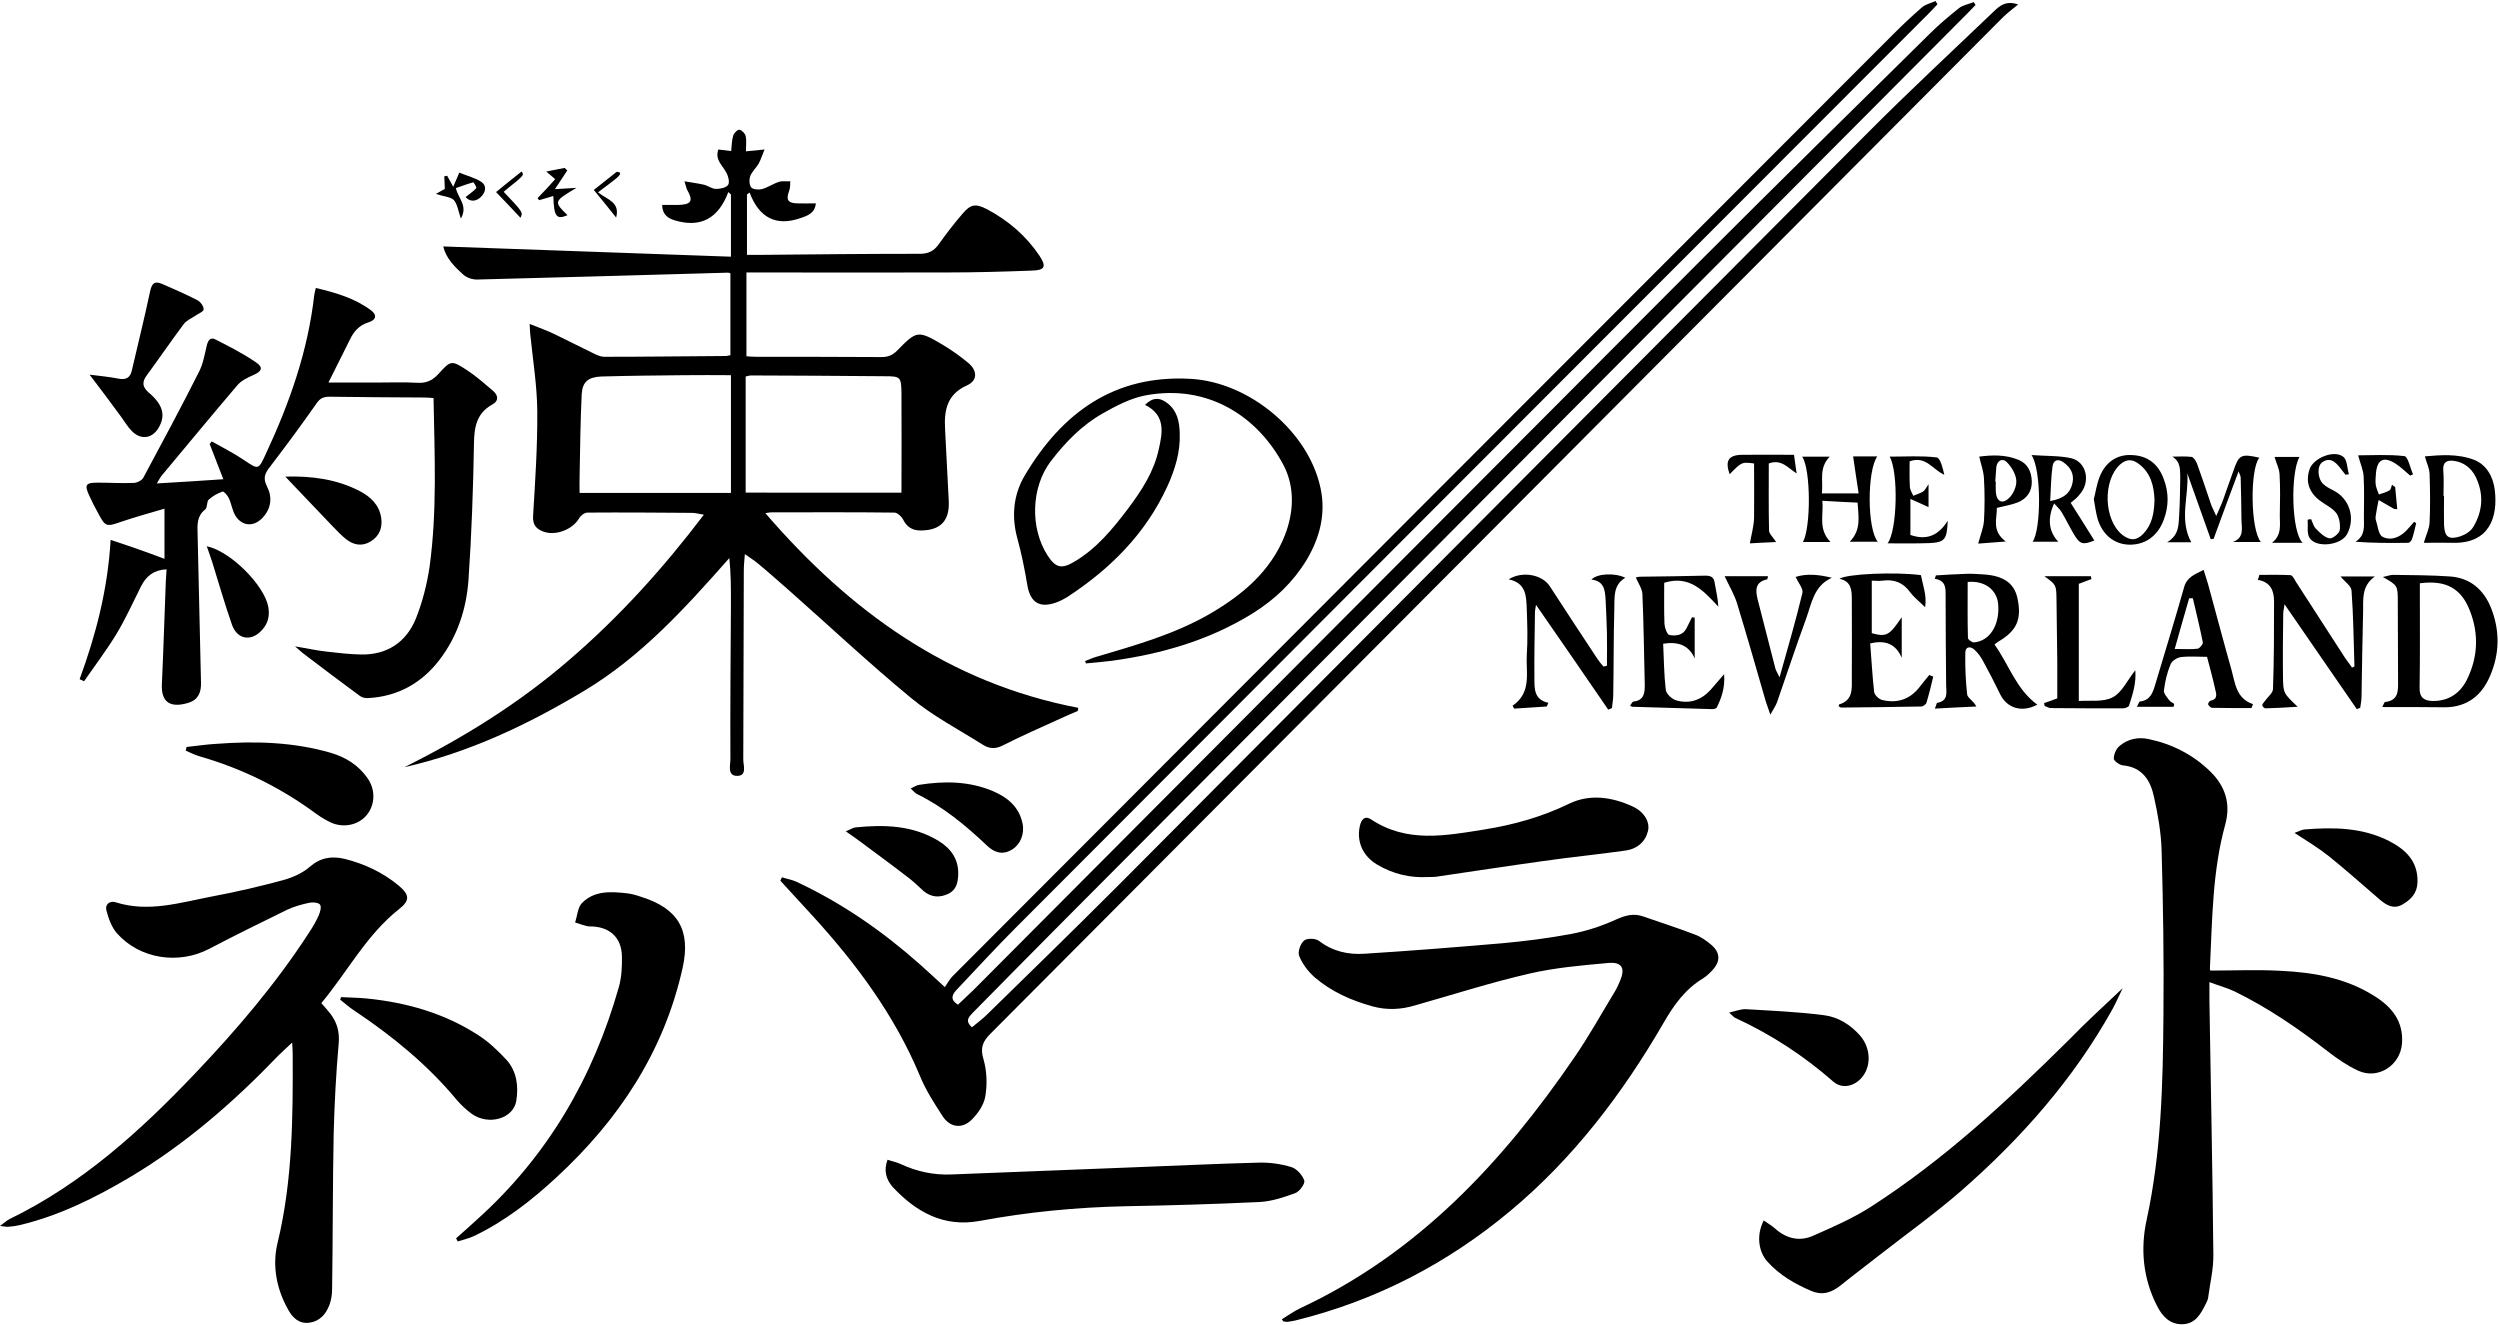
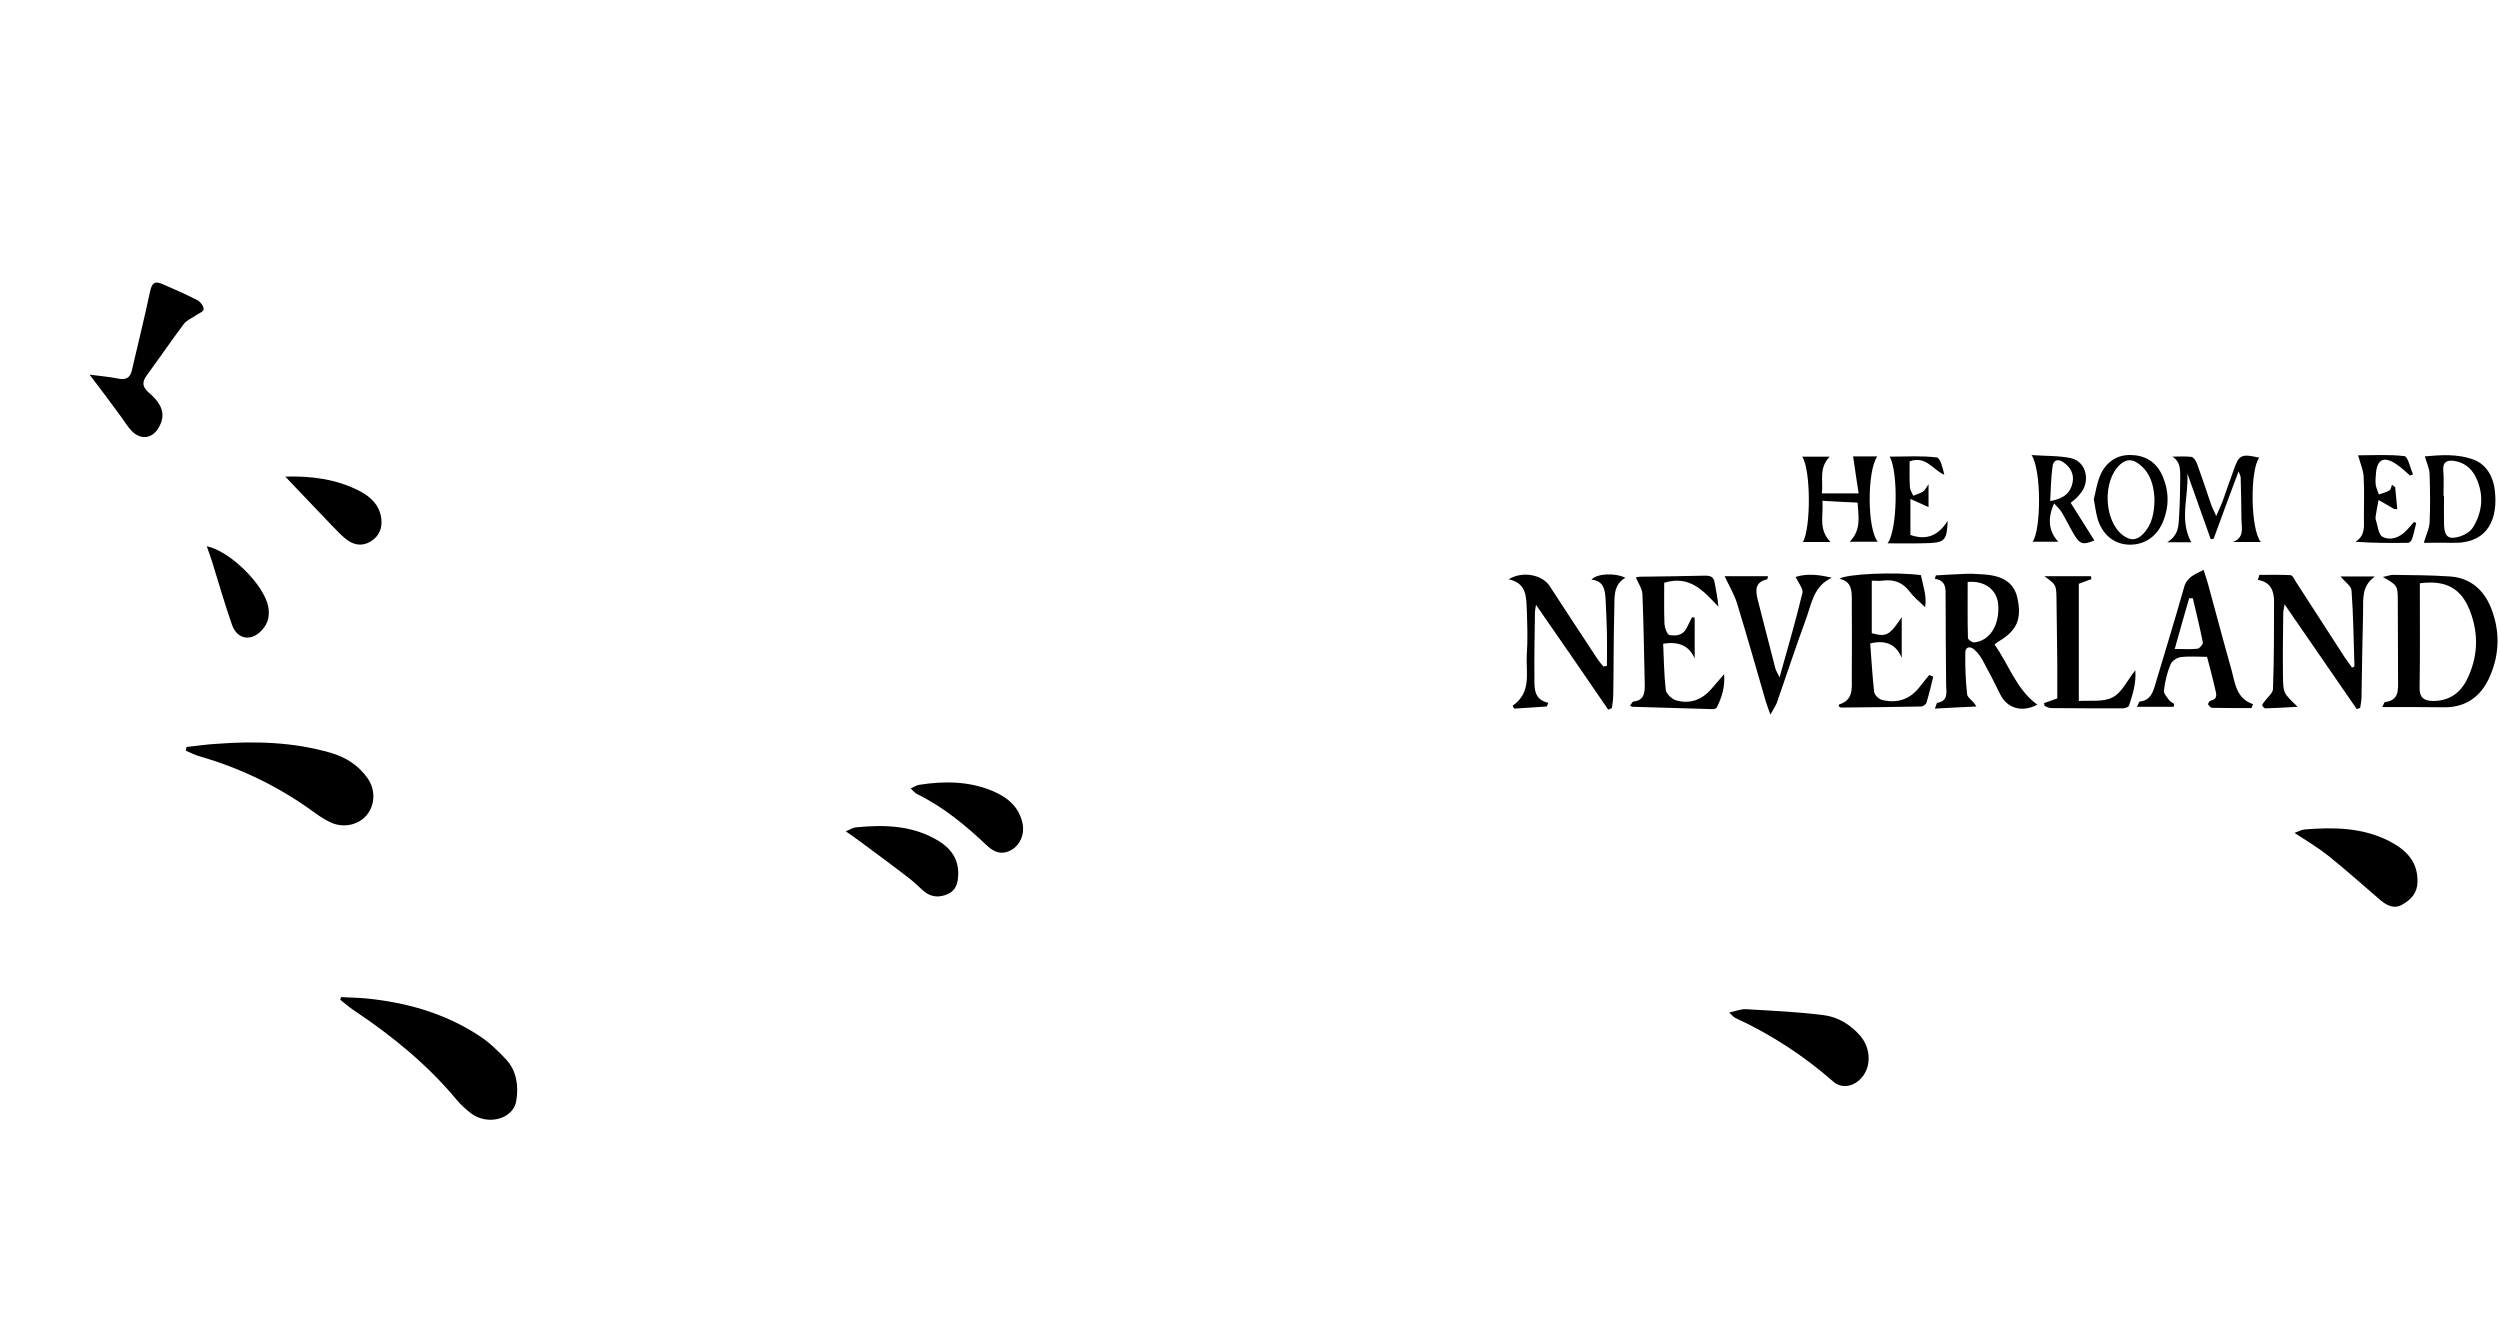
<svg xmlns="http://www.w3.org/2000/svg" height="1325" viewBox="0 -.3 951.5 504.1" width="2500">
-   <path d="m168.7 93.4c36.9 1.3 73.2 2.6 109.5 3.9v-23.7c-.3-.3-.7-.6-1-.9-3.8 10.1-10.6 13.8-20.6 10.7-2.5-.8-4.5-2.2-4.6-5.8h6.1c5-.1 5.9-1.5 3.4-5.8-.3-.6-.4-1.4-1-3.2 2.9.5 5.2.8 7.4 1.3 1.6.4 3.1 1.6 4.6 1.6 1.6 0 3.8-.4 4.6-1.5.7-1 .1-3.3-.6-4.6-1.4-2.8-4.5-4.9-3.1-8.9 1.6.2 3.1.4 4.9.6.2-2.1.2-4.2.8-6 .3-.9 1.7-2.3 2.4-2.1.9.2 2.1 1.4 2.3 2.4.4 1.7.1 3.5.1 5.8 2.2-.2 4.1-.4 7.1-.7-.9 2.1-1.4 3.8-2.2 5.3-.9 1.6-2.5 3-3.2 4.7-.5 1.3-.5 3.4.3 4.4.6.8 2.8 1 4 .7 2.3-.6 4.4-2.1 6.6-2.8 1.3-.4 2.9-.1 4.3-.2-.1 1.3 0 2.6-.5 3.8-1.2 3.2-.4 4.5 3 4.6 2.3.1 4.5 0 7.2 0-.3 3.7-3.1 4.7-5.8 5.6-9.4 3.3-15.8-.2-19.4-9.7-.3.2-.7.5-1 .7v23h5.8c20-.2 40.1-.4 60.1-.4 3.3 0 5.4-1.2 7.2-3.8 2.8-3.9 5.7-7.7 8.9-11.4 3.1-3.7 5-4 9.3-1.8 8.1 4.3 14.9 10.1 20 17.7 2.8 4.2 2.1 5.6-3 5.7-10.6.4-21.3.7-31.9.7-24 .1-47.9 0-71.9 0h-4.7v31.9c1.3.1 2.6.2 3.9.2 15.9 0 31.7 0 47.6.1 2.5 0 4.2-.8 5.9-2.5 7.4-7.6 7.9-7.7 17.1-2.3 3.5 2.1 6.8 4.4 9.9 7 3.6 3 3.6 6.8-.5 8.6-7.6 3.4-8.7 9.5-8.3 16.6.4 9.1 1 18.2 1.4 27.3.4 7.7-3.2 11.3-10.8 11.3-3.1 0-5.2-1.4-6.6-4.2-.6-1.2-2.2-2.6-3.3-2.6-15.6-.2-31.2-.1-46.8-.1-.5 0-.9.1-2.3.3 32.3 37.5 70 64.7 119.1 74.1-.1.4-.1.8-.2 1.2-2.1.9-4.3 1.8-6.4 2.8-7.5 3.4-15 6.7-22.3 10.4-2.8 1.4-5.2 1.1-7.5-.4-9.2-5.8-19-10.9-27.3-17.8-15.9-13.1-31-27.3-46.5-41-3.9-3.4-7.8-6.9-11.8-10.2-1.3-1.1-2.8-2-4.9-3.5-.2 2.6-.4 4.4-.4 6.3-.1 24-.1 47.9-.2 71.9 0 2.2 1.5 6.1-2.2 6.2-4 .1-2.7-4-2.7-6.3-.1-19.9.1-39.8.2-59.7 0-5.5 0-11.1-.6-16.9-16.7 18.9-33.4 37.4-55.2 50.5-21.5 12.9-43.8 23.5-68.5 29.1 22.5-11.2 43.6-24.3 62.6-40.7 19-16.3 35.7-34.7 51.4-55.4-2.2-.4-3.4-.7-4.7-.7-13.2-.1-26.4-.2-39.6-.1-1.1 0-2.6 1.1-3.2 2.2-2.5 4.3-9.2 6.9-13.9 4.9-2.5-1-3.8-2.6-3.6-5.8.8-13.3 1.7-26.6 1.6-39.9-.1-9.8-1.7-19.7-2.7-29.5-.1-1-.1-1.9-.2-3.7 3.5 1.4 6.6 2.5 9.5 3.9 5 2.4 10 5 15 7.4 1.2.6 2.6 1.2 3.9 1.2 15.5 0 30.9-.2 46.4-.3.4 0 .7-.2 1.6-.3v-31.2c-.3-.1-.9-.3-1.5-.2-31.7.9-63.4 1.8-95 2.6-1.8 0-3.9-.7-5.2-1.9-3.2-2.9-6.5-6.1-7.6-10.7zm174.4 93.7c0-13 .1-25.5 0-38-.1-6-.4-6.3-6.3-6.3-17-.2-33.9-.2-50.9-.3-.6 0-1.2.2-2.1.4v44.2zm-64.9-44.7c-6 0-11.9-.1-17.8 0-10.5.1-21 .2-31.5.5-5 .2-7.2 2-7.5 6.7-.5 10.4-.6 20.7-.8 31.1-.1 2.2 0 4.5 0 6.5h57.6z" />
-   <path d="m737.4 1.2c-1.1 1.2-2.2 2.4-3.3 3.5-115.9 116-231.8 232-347.6 348.1-7.6 7.6-14.9 15.6-22.3 23.4-1.8 1.9-2.8 3.8.4 5.8 1.9-1.8 3.9-3.7 5.9-5.6 92.5-92.9 185.1-185.8 277.7-278.6 28.5-28.5 57.3-56.8 86-85.1 3.6-3.6 7.5-6.9 11.4-10 1.5-1.2 3.7-1.5 5.6-2.3.2.4.5.7.7 1.1-1.1 1.1-2.2 2.3-3.3 3.4-114.8 115.3-229.6 230.5-344.4 345.8-11.4 11.4-22.6 22.9-34 34.4-1.5 1.6-3 3-.3 5.5 1.9-1.6 4-3.1 5.8-4.9 16.6-16.2 33.2-32.4 49.6-48.8 95.1-95.4 190-190.9 285.1-286.3 15.8-15.9 32.3-31.2 48.5-46.7 2.1-2 4.5-4.2 9.2-2.6-2.3 1.9-4.2 3.3-5.9 5-128.3 128.8-256.7 257.8-385.2 386.7-3 3-4 5.4-2.7 9.7 1.3 4.5 1.5 9.6.7 14.2-.5 3.2-2.8 6.5-5.2 8.9-3.7 3.6-8.2 2.9-11-1.3-3.3-5.1-6.6-10.2-8.8-15.7-9.6-22.9-24.1-42.4-40.7-60.6-4.1-4.5-8.2-8.9-12.3-13.4.2-.4.4-.9.6-1.3 1.8.6 3.8.9 5.5 1.7 17.4 8.1 32.9 18.9 47.2 31.6 2.8 2.5 5.6 5.1 9.3 8.5 1.1-1.6 1.9-3.1 3-4.2 119.3-119.6 238.7-239.1 358.1-358.6 3.5-3.5 7.1-6.9 10.8-10.1 1.4-1.2 3.4-1.6 5.2-2.4.2.4.4.8.7 1.2zm-674.8 211.1v-19.1c-6.1 1.8-11.5 3.3-16.8 5.1-5.2 1.8-5.7 1.8-8.3-3.1-1.3-2.3-2.5-4.7-3.6-7.1-1.8-4-1.3-4.8 3.3-4.8s9.1.3 13.7.1c1.2 0 3-.9 3.6-1.9 7.2-13.4 14.4-26.8 21.2-40.3 1.6-3.1 2.2-6.7 3-10.1.5-2 1.4-3.3 3.3-2.3 5.3 2.7 10.6 5.4 15.4 8.7 3 2 2.2 3.5-1.1 4.9-2.3 1-4.7 2.2-6.2 4.1-9.7 11.4-19.2 22.9-28.8 34.4-.4.5-.7 1.2-1.6 2.7 8.7-.5 16.5-1 25.3-1.6-2-5.1-3.6-9.2-5.2-13.4.3-.3.5-.7.8-1 4 2.3 8.3 4.4 12.1 7 5.7 3.8 5.6 4 8.5-2.3 9-19.3 16-39.1 18.4-60.4.1-.7.3-1.4.6-2.7 7.6 1.8 14.8 3.9 21 8.5 2.4 1.8 2 3.7-1 4.6-3.5 1.1-5.5 3.4-7 6.5-2.5 5.1-5.1 10.1-8.2 16.4h18.3c5.2 0 10.4-.2 15.6.1 3.3.2 5.7-.9 7.9-3.3 4.8-5.3 5-5.4 11.1-1.4 3.5 2.3 6.6 5.1 9.8 7.8 2 1.8 2.2 3.8-.4 5.2-5.7 3.2-6.8 8.2-6.9 14.4-.3 17.5-.9 35-2.1 52.4-.8 11-4.2 21.4-11 30.3s-15.9 14-27.2 14.6c-1 .1-2.3-.2-3.1-.8-7.2-5.3-14.4-10.7-21.6-16.2-.8-.6-1.5-1.3-3.1-2.7 4.7.8 8.3 1.6 11.9 2 4.3.5 8.6 1 12.9 1.1 10.1.3 17.5-4.6 21.2-13.7 2.5-6.3 4.2-13 5.2-19.7 2.9-21.2 1.9-42.5 1.5-64.2-1.4-.1-2.6-.2-3.8-.2-11.9-.1-23.8-.1-35.8-.3-2.3 0-3.6.6-4.9 2.5-5.8 8.3-11.8 16.4-18 24.5-1.8 2.4-2.4 4.1-.9 7.1 2.1 4.1 1.7 8.4-1.7 12-3.3 3.5-7.7 3.3-10.3-.8-1.2-2-1.5-4.5-2.5-6.7-.5-1-1.9-2.7-2.4-2.5-1.9.7-3.8 1.7-5.3 3.1-.8.8-.4 3-1.3 3.7-3.2 2.5-3 5.8-2.9 9.2.5 18.9.8 37.8 1.3 56.7.1 3.7-1 6.5-4.8 7.7-6.2 1.9-10.4.4-10.1-7 .6-13 1-26.1 1.5-39.1.1-1.5.2-3 .3-4.7-4.8.2-7.7 2.5-9.7 6.4-3 6-5.8 12.2-9.2 17.9-3.8 6.3-8.3 12.2-12.5 18.3-.6-.3-1.1-.5-1.7-.8 6.2-16.9 10.7-34.1 11.8-53 7.1 2.3 13.6 4.6 20.5 7.2zm59.7 169.1c1.4 1.6 2.5 2.8 3.5 4.1 2.5 3.3 3.5 6.9 3.1 11.3-1 11.3-1.6 22.7-1.9 34.1-.4 19.8-.3 39.5-.6 59.3 0 2-.3 4.1-1 6-1.3 3.5-3.6 6.2-7.5 6.8-4 .6-6.5-1.8-8.2-4.9-4.5-8-6.2-16.9-4-25.7 5.7-23.7 5.8-47.7 5.7-71.8 0-1.1-.1-2.3-.2-4.2-2 1.9-3.7 3.4-5.2 4.9-16.9 17.6-35.2 33.6-56.3 46.2-13.3 7.9-27.1 14.8-42.3 18.4-1.3.3-2.7.5-4.1.6-.7.1-1.4-.1-3.3-.3 1.7-1.2 2.6-2.1 3.6-2.6 27.6-13.4 49.9-33.6 70.8-55.6 15.8-16.6 30.7-34.1 43.2-53.4 1.4-2.1 2.7-4.3 3.7-6.6.6-1.3 1.1-3.3.5-4.1s-2.8-1-4.1-.7c-2.8.6-5.7 1.4-8.3 2.6-10 4.9-20 9.8-29.9 15-11.6 6-26.3 3.8-35-6-2-2.3-3.2-5.6-4-8.7-.6-2.2 1.2-3.8 3.5-3.1 12.5 4 24.6.1 36.7-2.2 9.1-1.7 18.1-3.8 27-6.2 3.6-1 7.3-2.6 10.1-5 4.1-3.6 8.4-4.3 13.4-3.1 7.6 1.9 14.6 5.2 20.6 10.2 4.1 3.5 4.3 5.6.1 8.9-12.4 9.8-19.6 23.8-29.6 35.8zm718.9-12.4c9.2 0 18-.4 26.9.1 12.5.6 24.7 2.7 35.6 9.6 6.6 4.1 11.1 9.6 10.5 18s-9.1 13.9-16.7 10.4c-4.1-1.9-7.9-4.5-11.5-7.3-11.1-8.6-22.7-16.6-35.4-22.8-2.9-1.4-6-2.2-9.7-3.6v7.1c.5 32.2 1.2 64.4 1.5 96.6.1 5.5-1.3 11-2 16.5-.1.7-.5 1.5-.8 2.1-1.9 3.8-3.9 7.7-8.8 7.9-5 .2-7.9-3.1-9.9-7.1-5.3-10.4-6.3-21.6-3.9-32.6 5.6-25.7 6.2-51.8 6.4-77.9.2-20.9-.1-41.8-.7-62.8-.2-6.8-1.4-13.6-2.9-20.3-1.3-6.2-4.4-11.3-11.8-12-1.3-.1-3.5-1.7-3.5-2.6 0-1.6.9-3.7 2.2-4.8 3.1-2.6 7-3.5 11.1-2.6 9 1.9 17 6 23.5 12.4 5.7 5.6 7.8 12.3 5.6 20.2-4.9 17.8-4.9 36.1-5.8 54.3-.1.5.1.9.1 1.2zm-353.3 132.7c2.3-1.4 4.5-3 7-4.2 44.7-20.9 76.9-55.4 104.2-95.3 5.6-8.1 10.4-16.8 15.5-25.2.8-1.3 1.4-2.7 2-4.1 2-4.7.8-7.2-4.3-6.8-10.2.9-20.5 1.8-30.4 4.1-14.7 3.4-29 8-43.5 12.1-5.4 1.6-10.7 1.8-16.1.3-8-2.2-15.6-5.6-21.9-11-2.5-2.2-4.7-5.1-5.9-8.1-.7-1.5.4-4.7 1.8-5.9 1.1-1 4.4-.9 5.7.1 5.2 4 11.1 5.3 17.2 4.9 17.6-1.1 35.1-2.5 52.6-4 8.7-.8 17.4-1.9 26-3.5 5.9-1.1 11.7-3 17.2-5.5 3.6-1.6 6.7-2.5 10.4-1.2 6.6 2.3 13.2 4.4 19.7 6.9 2.2.8 4.3 2.3 6.1 3.8 3.6 3 3.7 6.4.5 9.8-1 1.1-2.2 2.2-3.4 3-6.9 4.1-11.3 10.3-15.2 17.1-15.6 26.9-34.3 51.5-58.3 71.5-24.1 20.1-51.3 34.2-81.9 41.7-1 .2-2 .4-3 .5-.5 0-1-.1-1.5-.2-.2-.2-.3-.5-.5-.8z" />
-   <path d="m435.8 153.7c2.9-2.9 5.6-3 8.7-.5 3.6 2.9 4.4 7 4.5 11.3.3 7.1-1.8 13.8-4.7 20.2-8.3 18.1-21.8 31.5-38.2 42.2-1.3.8-2.7 1.5-4.1 2-6.3 2.3-9.9 0-11-6.6-1-6-2.2-12-3.8-17.8-2.3-8.4-1.5-16.6 2.8-23.9 14.2-23.9 34.1-38.5 63.3-36.8 22.3 1.3 44.8 20.1 49.3 41.6 2.1 9.8-.3 18.9-5.3 27.3-5.1 8.4-12 15-20.3 20.2-16.5 10.3-34.8 15.6-53.9 18.2-3.2.4-6.5.7-9.8 1l-.3-.9c1.4-.5 2.7-1.2 4.2-1.6 14.9-4.4 29.9-8.6 43.5-16.5 12.3-7.2 22.9-16.1 28.3-29.7 3.4-8.7 3.9-18.2-.4-26.6-9.8-18.7-28.9-31.2-52.7-26.7-5.7 1.1-11.2 4-16.3 6.9-7.9 4.5-14.2 11-19.7 18.2-7.5 9.9-7.9 25.4-1.2 35.8 3 4.6 5.2 5.3 10 2.5 8.6-5 14.8-12.6 20.7-20.4 5.1-6.8 9.8-14 11.6-22.4 1.5-6.5 2.7-13.1-5.2-17zm-262.2 317.2c2.6-2.3 5.2-4.6 7.8-7 26.9-24.1 44.3-54 54.1-88.5 1.1-3.8 1.3-8 1.2-12-.2-7.2-4.9-11.2-12.1-11.2-1.9 0-3.8-1-5.7-1.5.8-2.5 1-5.8 2.6-7.4 4.7-4.8 11-4.4 17.2-3.7 1.7.2 3.5.7 5.2 1.3 14.2 4.4 19.1 12.7 15.9 27.1-7.1 31.9-24.3 57.8-48 79.7-9.4 8.7-19.5 16.6-31.1 22.2-2 1-4.3 1.5-6.5 2.2zm634.3-95.2c-1.4 2.8-2.5 5.5-3.9 8-14.8 26.6-34.6 49-57.3 68.9-10.2 8.9-21.3 16.8-31.9 25.1-4.7 3.7-9.4 7.2-14.1 11-3.5 2.8-6.9 4.1-11.4 2.2-6.3-2.7-12-6-16.6-11.1-3.6-4-4.2-10.4-1.4-15.7 1.4 1 2.9 1.9 4.2 3 4.3 3.9 9.3 5.1 14.4 2.9 7.5-3.3 15.1-6.6 22-11 27.9-17.9 52-40.3 75.4-63.5 6.6-6.8 13.5-13.1 20.6-19.8zm-470.1 65.3c1.7.6 3.4.9 4.9 1.6 6.2 2.9 12.7 4.3 19.5 4 22.9-.9 45.8-1.8 68.8-2.7 16.1-.6 32.2-1.4 48.2-1.8 4.1-.1 8.4.5 12.3 1.7 2 .6 4.2 3 4.9 5.1.4 1.2-1.8 4.2-3.4 4.8-4.4 1.6-9.1 3.2-13.8 3.4-17 .8-34 1.3-50.9 1.6-18.7.4-37.2 2.2-55.5 5.6-13.6 2.5-24.2-3.4-33.1-13-2.3-2.7-3.5-6-1.9-10.3zm205.7-107.6c-6.9.4-13.4-1.2-19.3-4.7-5.6-3.3-8-8.9-6.6-14.9.6-2.4 1.9-3.9 4.3-2.3 13.7 9.1 28.5 6.1 43.1 3.8 11.2-1.8 21.9-4.8 32.2-9.8 7.8-3.8 16.4-2.6 24.3 1.1 4.3 2 6.6 5.9 5.7 9.4-1.1 4.2-4.2 6.7-8.4 7.3-10.4 1.5-20.9 2.5-31.3 4-13.7 1.9-27.3 4-41 6-1 .1-2 .1-3 .1z" />
  <path d="m129.8 379.1c3.2.2 6.4.2 9.5.5 15.3 1.5 29.9 5.6 42.9 14.1 3.9 2.5 7.3 5.8 10.5 9.2 4 4.4 4.7 10.1 3.8 15.7-1.1 6.8-10.6 9.5-17 4.9-2-1.5-3.9-3.2-5.6-5.2-11.2-13.5-24.6-24.4-39.1-34.1-1.9-1.2-3.5-2.7-5.3-4.1.1-.3.2-.6.3-1zm-58.8-95.2c3.8-.4 7.7-1 11.5-1.2 14.6-1.1 29.1-.7 43.3 3.4 5.8 1.7 10.6 4.7 14.1 9.7 3.1 4.4 2.9 10.2-.4 14.1-3.2 3.8-9 5-13.9 2.6-2.3-1.1-4.4-2.5-6.4-4-13.1-9.5-27.5-16.5-43.1-21-1.8-.5-3.6-1.4-5.4-2.2.1-.5.2-.9.3-1.4zm835.7-15.2c.6-1.3.8-1.8 1-1.9 5.4-.6 5-4.5 5-8.3-.1-10 0-20-.1-30 0-6.1-.1-6.1-5.7-9.3 1.6-.3 2.8-.8 3.9-.8 7.2.1 14.4.1 21.6.6 7.7.5 12.9 5 15.7 12 3.4 8.6 3.3 17.4-.4 25.9-3.1 7.3-8.6 11.8-17 11.9-7.8-.1-15.6-.1-24-.1zm14.3-47.1v3.6c0 12 .1 24.1-.1 36.1-.1 3.8 1.7 5 4.9 5.1 6.1.1 10.5-2.9 13.1-8.1 4.2-8.5 4.6-17.3 1.2-26.1-3.3-8.7-9.2-11.9-19.1-10.6zm-184.2-3c3.9-.2 7.7-.5 11.6-.6 2-.1 4.1.1 6.1.2 7.8.4 12 3.2 13.3 8.9 1.8 8.1-.1 12.6-7.4 16.8-.3.2-.6.5-1.3 1 5.5 7.6 8.2 17 16.3 22.9-5.8 3.1-11.5 1.4-14.1-3.9-2.1-4.3-4.3-8.6-6.6-12.8-.8-1.5-1.9-3-3.2-4.2-1.5-1.4-3.5-1.3-3.5 1.1-.1 5.3.1 10.6.7 15.9.1 1.3 2.3 2.3 3.5 4.6-5 .2-10.1.5-15.8.8.6-1.4.7-2.2.9-2.2 4.2-.7 3.5-3.8 3.4-6.6-.1-11.3-.2-22.5-.2-33.8 0-3 .3-6.1-4.1-6.8.1-.5.3-.9.4-1.3zm12.1 2.5c0 7.2-.1 14.3.1 21.3 0 .6 1.5 1.7 2.2 1.7 6.1-.4 10-6.7 9.3-14.6-.5-5.5-5.2-9-11.6-8.4zm-714.8-78.9c3.9.5 7.4.8 10.9 1.5 2.9.6 4.6-.3 5.2-3.2 2.3-10 4.8-19.9 6.9-29.9.7-3.2 1.7-4.2 4.7-2.9 4.5 2 9 3.9 13.4 6.2 1.1.6 2.4 2.3 2.3 3.5 0 .8-2.1 1.6-3.2 2.4-1.5 1-3.4 1.8-4.4 3.2-4.8 6.4-9.3 13-14 19.4-2 2.7-1.7 4.5.8 6.7 5.3 4.5 6.3 8.5 3.9 12.9-2.3 4.4-6.7 5.3-10.3 1.8-1.7-1.7-2.9-3.8-4.3-5.7-3.8-5.2-7.7-10.4-11.9-15.9zm624 242.8c2.6-.6 4.6-1.4 6.4-1.3 9.9.6 19.9 1 29.8 2.3 5.3.7 10 3.6 13.6 7.7 3.8 4.3 4.4 10.7 1.4 15.1-2.8 4.1-7.9 5.6-11.5 2.5-11.3-9.9-23.7-18-37.4-24.3-.6-.3-1-.9-2.3-2zm201.8-166.6c3.9 0 7.9-.1 11.8.1.8 0 1.5 1.5 2.1 2.5 6.3 9.7 12.5 19.4 18.8 29.1.8 1.2 1.8 2.4 2.6 3.6.5-.3.9-.4.9-.5-.3-9.6-.4-19.2-1.1-28.8-.1-1.8-2.6-3.4-4.2-5.4h13.1c-5.2 3.7-4.4 8.7-4.5 13.4-.3 10.8-.4 21.5-.6 32.3 0 1.4-.3 2.9-.5 4.3-.4.2-.9.3-1.3.5-9-13.1-18-26.1-27.5-39.9-.2 1.7-.5 2.5-.5 3.4-.1 8-.2 16-.1 24 .1 6.4.1 6.4 5.6 11.6-4.7.3-8.5.5-12.3.6-.4 0-1.2-.8-1.2-1.2.1-.6.7-1.1 1.1-1.7 1.1-1.5 3-3 3-4.5.4-11.1.4-22.3.4-33.4 0-3.9-1.3-7.3-6.2-8.1.3-.7.5-1.3.6-1.9zm-248.3 34.6c0-4.2.1-8.3 0-12.5s-.3-8.4-.5-12.5c-.2-3.6-.5-7.3-5.4-7.8 2.1-2.3 8.8-2.7 12.9-.7-4.9 2.9-4 7.8-4.2 12.2-.3 10.8-.2 21.5-.4 32.3 0 1.7-.3 3.4-.5 5.1-.5.2-.9.4-1.4.6-9-13.2-18.1-26.3-27.5-39.9-.2 1.3-.4 2.2-.4 3.1-.1 8.4-.3 16.7-.2 25.1 0 3.8-.1 7.9 5.3 9.1-.2.5-.4.9-.6 1.4-4.1.3-8.3.5-12.4.8-.2-.4-.4-.8-.6-1.1 7.4-5.1 5-12.7 5.4-19.4.4-5.7.2-11.4 0-17.1-.2-5-.1-10.2-6.9-11.6 5.2-3.3 12.9-1.8 15.7 2.7 5.9 9.1 11.9 18.2 17.9 27.3.7 1.1 1.6 2.2 2.5 3.2.5-.1.9-.2 1.3-.3zm261.7 63.6c1.9-.7 2.8-1.2 3.7-1.3 11.1-.9 22.1-.8 32.3 4.4 6.2 3.2 11 7.6 10.8 15.6-.1 4.3-2.5 6.7-5.8 8.6-3.2 1.8-5.9.3-8.3-1.7-6.5-5.6-12.9-11.3-19.6-16.7-4-3.2-8.2-5.7-13.1-8.9zm-137.5-59.5c-.8 3.4-1.6 6.7-2.6 10-.2.6-1.3 1.4-2 1.4-10.1.2-20.3.3-30.4.4-.3 0-.7-.3-1-.5.1-.3.1-.7.2-.7 5.4-1.6 4.8-6.1 4.8-10.2 0-9.9.1-19.8 0-29.7 0-3.4-.1-7-4.7-7.9 2.6-1.9 21.4-2.7 31-1.4.4 1.8.9 3.8 1.3 5.7.4 2 .7 3.9.3 6.5-1.9-1.9-4.1-3.6-5.7-5.7-2.7-3.7-6.1-5-10.5-4.4-1.2.2-2.5 0-4.1 0v20c5.6 1.5 6.7.9 11.4-6.1v15.5c-2.2-5.3-6.2-6.9-12-5.5.5 6.1.8 12.3 1.5 18.4.1 1.2 1.8 2.8 3 3.1 5.6 1.4 10.5-.1 14.2-4.8 1.2-1.6 2.5-3.1 3.8-4.7.5.3 1 .4 1.5.6zm-102.4-35.7c0 5.1-.1 10.4.1 15.7.1 1.5 1 4 1.9 4.2 2.4.4 5.1.2 6.5-2.6l2.1-4.2c.3.1.6.1 1 .2v15.5c-2.2-5-6.2-6.5-12-5.6.3 5.8.3 11.7 1 17.6.2 1.5 2.4 3.6 4.1 4 5 1.4 9.5-.2 13-4.1 1.5-1.7 2.9-3.4 5.1-5.9.4 5.2-1 9-2.8 12.7-.2.4-1.1.6-1.7.6l-30.4-.9c-.2 0-.5-.2-.9-.4.5-.6.8-1.5 1.3-1.6 4-.4 4.3-3.2 4.3-6.3-.3-11.5-.4-23.1-.9-34.6-.1-2-1.5-4-2.5-6.3 0 0 .8-.3 1.7-.3 8.2-.1 16.5-.2 24.7-.4 2.1 0 3.3.5 3.6 2.7.5 2.9 1.2 5.8 1.4 9.1-5.6-6-10.9-12.1-20.6-9.1zm223.5 47.7c-5 0-10 0-15-.1-.5 0-1.2-.8-1.5-1.3-.1-.3.5-1.3.9-1.4 3-.6 2.2-2.7 1.8-4.4-.9-4.1-2-8.1-3.1-12.3-3.4 0-6.7-.3-10 .1-1.5.2-3.4 1.5-3.9 2.8-1.3 3.1-2.1 6.5-2.5 9.9-.2 1.1 1.2 2.6 2 3.7.4.6 1.2.9 1.9 1.4-.1.4-.1.7-.2 1.1h-14c.6-1 .8-1.9 1.1-2 4-.4 5-3.4 5.9-6.5 3.7-12.4 7.5-24.7 11-37.1 1.1-3.8 4.1-4.8 7.4-6.5.8 2.6 1.6 4.9 2.2 7.3 2.8 10.2 5.5 20.5 8.4 30.7 1.4 5 1.7 10.9 8.2 13.1zm-22.3-41.8h-1.4c-1.8 6.1-3.5 12.2-5.5 19.3 3.6 0 6.2.2 8.7-.1.8-.1 2.1-1.7 2-2.4-1.1-5.6-2.5-11.2-3.8-16.8zm-512.7 88.7c1.8-.7 2.7-1.4 3.8-1.5 11-1.1 21.8-.8 31.6 5.2 4.7 2.9 7.6 7 7.4 12.8-.1 3.1-.8 5.9-3.8 7.3-3.2 1.5-6.4 1.4-9.3-1-1.8-1.6-3.5-3.3-5.4-4.8-6.2-4.8-12.5-9.4-18.8-14.1-1.6-1.2-3.2-2.3-5.5-3.9zm24.7-16.3c1.4-.6 2.3-1.3 3.3-1.4 9.5-1.5 19-1.4 28 2.4 5.6 2.4 10 6 11.3 12.4.8 4-.9 8-4.1 9.9-3.7 2.2-6.8 1-9.6-1.7-8-7.6-16.5-14.6-26.5-19.5-.8-.4-1.3-1.1-2.4-2.1zm309.8-80.8h16.5c-.2.7-.2 1.2-.3 1.2-4.7 1-4.5 4.2-3.6 7.8 2.2 8.7 4.5 17.4 6.7 26.1.2.8.7 1.5 1.6 3.4 3.2-11.4 6.2-21.7 8.7-32.1.4-1.6-1.5-3.8-2.6-6.1 4.2-1.4 8.9-.9 13.8.3-6.9 3.1-7.7 9.8-9.8 15.6-3.9 10.6-7.4 21.3-11.1 31.9-.5 1.3-1.3 2.4-2.5 4.6-.8-2.4-1.3-3.6-1.7-4.9-3.6-12.4-7.1-24.8-10.9-37.2-1.1-3.7-3.1-6.9-4.8-10.6zm121.7 0h17.7c.1.4.1.7.2 1.1-1.4.5-2.9 1.1-4.8 1.8v44.6c4.3-.3 9.3.5 12.9-1.4 3.5-1.8 5.5-6.4 8.6-10.3.4 4.9-1 9.2-2.4 13.5-.2.5-1.5 1-2.3 1-9.1 0-18.2 0-27.4-.1-.8 0-1.6-.5-2.4-.8-.1-.4-.2-.7-.2-1.1 1.5-.5 3.1-1.1 5-1.8v-14l-.3-24c-.1-5.2-.1-5.2-4.6-8.5zm-669.5-37.9c10.1-.3 19.6 1 28.3 5.5 4.2 2.2 7.5 5.3 8.2 10.3.5 3.7-.7 6.8-3.9 8.8-3.3 2.1-6.6 1.5-9.5-.8-1.9-1.5-3.5-3.3-5.2-5-4.8-5-9.6-10.1-14.4-15.1-1.2-1.2-2.3-2.5-3.5-3.7zm718.2-7.6c2.4 0 4.9-.2 7.3.1.8.1 1.7 1.6 2.1 2.6 1.8 5 3.5 10 5.2 15.1.4 1.3 1.1 2.5 2.1 4.8 1.2-2.8 2.1-4.6 2.7-6.4 1.3-3.6 2.5-7.2 3.8-10.7 2.1-6.2 2.9-6.7 9.9-5.1-3.6 4.4-3.4 27.5.6 32.1h-10.7c4.4-1.6 3.4-5.2 3.3-8.3 0-5.4-.2-10.9-.3-16.3 0-.5-.3-.9-.8-2.3-3.4 9.1-6.5 17.4-9.5 25.7-.4 0-.8.1-1.1.1-3-8.3-5.9-16.7-8.9-25 .6 8.7-3.2 17.6 1.5 26.2h-9.2c4.8-2.9 4.3-6.9 4.6-10.5.3-4.7.3-9.4.4-14.1-.1-2.9.3-5.9-3-8zm-140.9 0h10.5c-4.3 4.4-2.4 9.3-3 14h14c-.8-5-1.4-9.4-2.1-14.1h9.2c-3.9 5.4-3.9 27.7.2 32.5h-10.7c4.5-4.6 3.3-9.6 3-14.9-4.4-.2-8.7-.4-13.4-.7.5 5.5-1.7 10.8 3.1 15.7h-10.5c3.1-5.6 3-27.8-.3-32.5zm-607.2 34.1c9 1.9 21.8 14.7 23.4 23 .6 3.3 0 6.3-2.3 8.8-4 4.6-9.5 3.8-11.5-1.9-2.8-8-5.1-16.1-7.6-24.1-.6-1.9-1.3-3.7-2-5.8zm843.8-1.3c.9-3.1 2.1-5.4 2.2-7.7.3-6.2.2-12.4 0-18.6-.1-2.1-1.1-4.1-1.8-6.6 5.7-.5 12.4-1.1 18.7 1.3 4.7 1.8 7.3 6.4 7.9 11.4 1.3 10.3-2 20.4-15.6 20.2-4.1-.1-8.1 0-11.4 0zm7.5-17.8h.2c0 3.7-.1 7.4 0 11 .2 4.5 1.7 5.7 6 4.4 1.9-.6 4.1-1.9 5.1-3.6 3.7-6.1 4.1-12.7.9-19.2-1.7-3.3-4.5-5.5-8.3-6-2.4-.3-4.2.3-4 3.5.3 3.3.1 6.6.1 9.9zm-141.9 2.6c3.1 4.9 6.1 9.6 9 14.3-4.3 1.8-5.5 1.5-7.8-2.4-1.6-2.7-3-5.6-4.6-8.3-.7-1.2-1.8-2.1-2.9-3.4-2.6 5.7-2.1 10.7 1.6 14.6h-9.8c3.3-4.6 3.4-27.4-.4-33 5.6.4 10.5.2 15.1 1.2 5.9 1.4 7.5 9.1 3.2 13.8-.8 1.1-1.9 2-3.4 3.2zm-7.8-.7c5.2-.9 7.7-3.1 8.5-6.9.7-3.3-.7-5.9-3.4-7.8-2-1.5-3.9-1-4.2 1.5-.6 4.1-.6 8.3-.9 13.2zm16.6-.7c.7-2.6 1.1-5.8 2.3-8.7 2.2-5.5 6.7-8.4 12.1-8.1 6 .2 10 3.3 12.1 8.8 2.1 5.3 2.1 10.6.1 15.9-2.3 6.2-7.2 9.6-13.3 9.4-5.6-.2-10.1-3.8-11.9-10-.6-2.2-.9-4.5-1.4-7.3zm23.1.2c-.2-5-1.3-10.3-6.2-13.8-2.3-1.7-4.6-1.7-6.9.4-6.7 6.1-6.2 21.2.9 26.8 3 2.3 5.4 2.2 8-.5 3.2-3.4 4.1-7.7 4.2-12.9zm-100.8-16.4c6.2 0 12.1-.4 17.9.3 1.4.2 2.3 4 2.9 6.6-4.4-1.9-7-7.4-13.2-5.1 0 3-.1 6.4.1 9.8.1 1.1.8 2.2 1.3 3.3 1.2-.5 2.5-.9 3.7-1.6.7-.4 1.1-1.4 2.1-2.8v8.7c-2.1-1-4.3-1.9-6.9-3.1v13.7c6 2.1 10.6.4 14.2-5.4-.3 7.2-1.1 8.2-6.9 8.5-5.1.2-10.3.1-16 .1 3.7-4.7 4.2-27.1.8-33zm200.4 25.3c-.5 2-.9 4.1-1.6 6.1-.2.6-.9 1.4-1.4 1.4-6.6.1-13.2.1-20.1-.4 3.8-2.4 3.2-5.9 3.2-9.2 0-5.2.2-10.4-.1-15.6-.1-2.4-1.2-4.8-2.1-8.1 5.5 0 11.6-.4 17.6.3 1.4.2 2.2 4.5 3.3 6.9-.4.2-.7.4-1.1.5-1.8-1.5-3.5-3.2-5.5-4.5-4.5-2.9-7-1.7-7.5 3.5-.1 1.5-.3 3.1-.1 4.5.2 1.3.8 2.5 1.2 3.7 1.4-.5 2.8-.8 4.1-1.6.5-.3.6-1.4.9-2.1l1.2.9c.3 2.8.5 5.5.8 8.4-.8-.1-1.1 0-1.2-.1-2-1.1-3.9-2.3-5.9-3.4-.4 2-.8 4-1.1 6-.1.5-.1 1.1 0 1.5.8 2.3 1 5.7 2.6 6.5 3 1.6 6.4.3 8.9-2.2 1.1-1.1 2.1-2.3 3.1-3.5.3.2.5.4.8.5z" />
-   <path d="m760 192.9c.1 4.1-2.1 8.7 3.4 12.8-4.3.3-7.8.6-10.5.8.9-3.4 2-6 2.2-8.7.3-5.3.3-10.6 0-16-.1-2.7-1.1-5.3-1.8-8.4 4.5-.6 9.8-.9 14.9 1.2 3.5 1.4 5 4.5 5.1 8.2.1 3.9-1.9 6.6-5.3 8-2.5 1-5.2 1.4-8 2.1zm-.6-10h.2c0 1.3-.1 2.5 0 3.8.2 3.7 2.4 5 5 2.5 1.7-1.6 3-4.6 2.8-6.8-.2-2.4-1.8-5.1-3.6-6.9-1.5-1.6-3.6-.8-4 1.8-.2 1.8-.2 3.7-.4 5.6zm-91.8-6.9c-4.7-.6-4.7-.6-9.3 4.1-1.8-5.1-.5-7.3 4.7-7.4 6.5-.1 12.9 0 19.8 0 .3 2.5.7 4.8 1 7.1-3.3-2.1-5.8-5.6-10.6-3.8 0 8.3-.1 16.9.1 25.5 0 1.2 1.4 2.4 2.7 4.4-3.7.2-7.2.3-10 .5.6-3.4 1.5-6.5 1.6-9.6.1-6.9 0-13.9 0-20.8zm225.1 4.3-2.1-2.7c-1.8-2.2-3.7-4.1-6.7-2.1-2.1 1.4-1.9 6.2.3 8.3 1.1 1 2.5 1.8 3.8 2.4 6.2 3.1 8.6 10.5 5.3 16.7-2.3 4.3-11.8 5.4-14.3 1.4-1.1-1.8-.5-4.6-.7-6.9.4-.1.9-.2 1.3-.2.6 1.2.9 2.7 1.8 3.6 1.5 1.5 3.2 3.3 5.2 3.7 1.1.2 3.7-1.8 3.9-3.1.3-2.1-.1-4.8-1.3-6.5-1.5-2-4.2-3.2-6.3-4.8-4.2-3.2-5.5-7.4-3.8-12.1 1.6-4.2 9.4-7.3 12.8-4.5 1.5 1.2 1.4 4.4 2.1 6.6-.5.1-.9.1-1.3.2zm-16.3 25.9h-11.7c4-3.1 2.9-7.2 3-10.9.1-5.1.2-10.1-.1-15.2-.1-2.1-1.2-4.1-1.9-6.6h9.5c-3.5 6-3.1 28.7 1.2 32.7zm-710.5-132.8c1.5-.8 2.4-1.3 3.4-1.9-.1-1.5-.1-3.2-.2-4.8.4-.1.7-.1 1.1-.2.6 1.1 1.2 2.2 2.3 4.2.9-2.2 1.6-3.6 2.3-5.4 2.8 1.2 6 1.9 8.5 3.6 2 1.4 1.6 3.8-.2 5.6-2 2-4.3 1.9-5.9.1 1.4-1.1 2.9-2.1 4.1-3.4.2-.2-1-2.3-1.2-2.2-2.2.6-4.3 1.4-6.6 2.2.9 4 4.7 6.7 1.9 11.6-1-2.9-1.3-5.5-2.7-7.1-1.3-1.2-3.9-1.3-6.8-2.3zm45.4-5.6c-1-.9-1.7-1.5-3.4-2.9 2.9-.6 5-1 7-1.4.3.3.7.6 1 1-1.5 2.3-3.1 4.7-4.7 7.1 2.7-.2 5.4-.3 8.2-.5-8.7 5.2-8.7 5.2-3.4 10.4-4.2 1.8-5.2.6-5.4-7.3-1.9.6-3.6 1.1-5.4 1.6-.2-.3-.4-.5-.6-.8 2.3-2.3 4.4-4.6 6.7-7.2zm14.7 4.1c2.4-1.9 5.5-4.4 8.7-6.9 1.8.1 1.9.8-.4 2.7-2.1 1.7-4.3 3.3-6.7 5.1 3.5 2.8 8.5 3.7 6.9 9.6-2.7-3.5-5.5-6.8-8.5-10.5zm-27.9 10.6c-3.2-3.4-6.2-6.6-9.3-9.8 3.3-2.7 6.5-5.3 9.7-7.8.9 1 .8 1.4-1.9 3.7-1.6 1.3-3.3 2.6-4.9 4 7.4 7.8 7.4 7.8 6.4 9.9z" />
</svg>